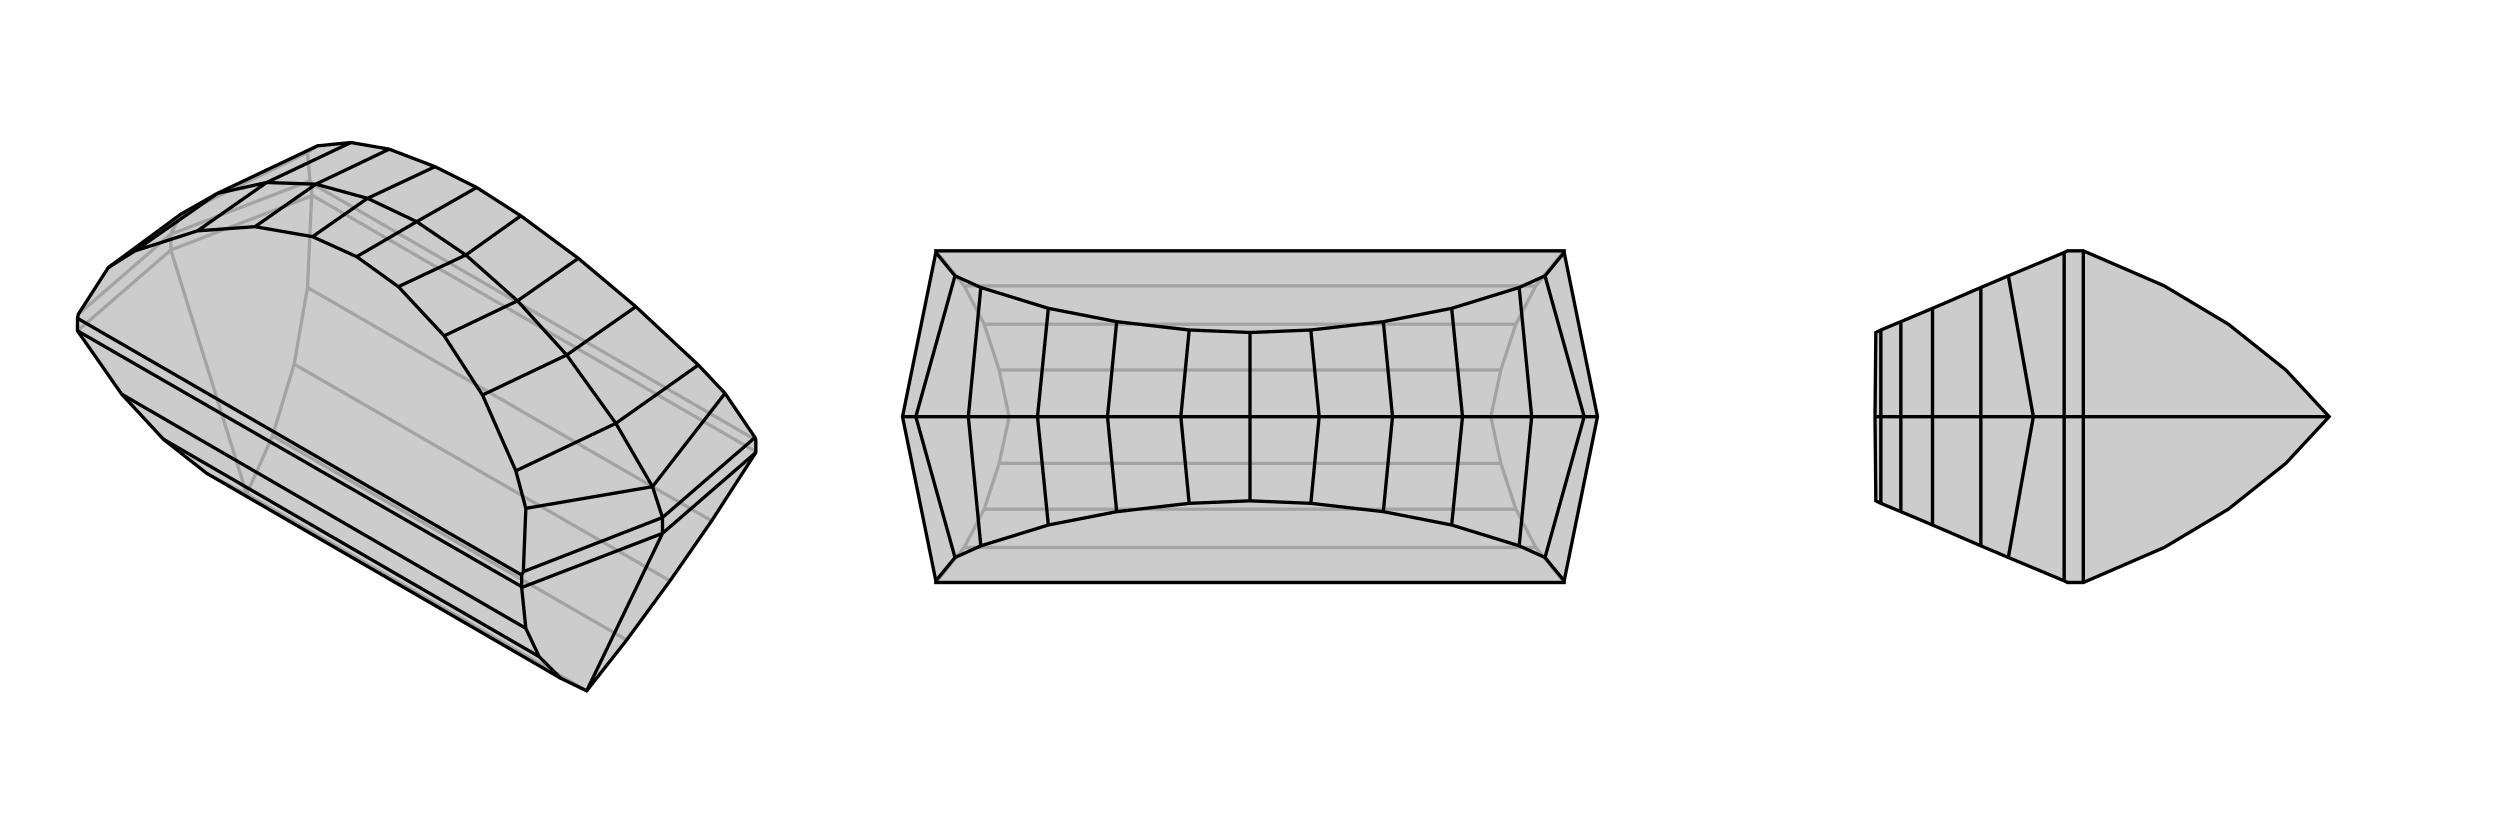
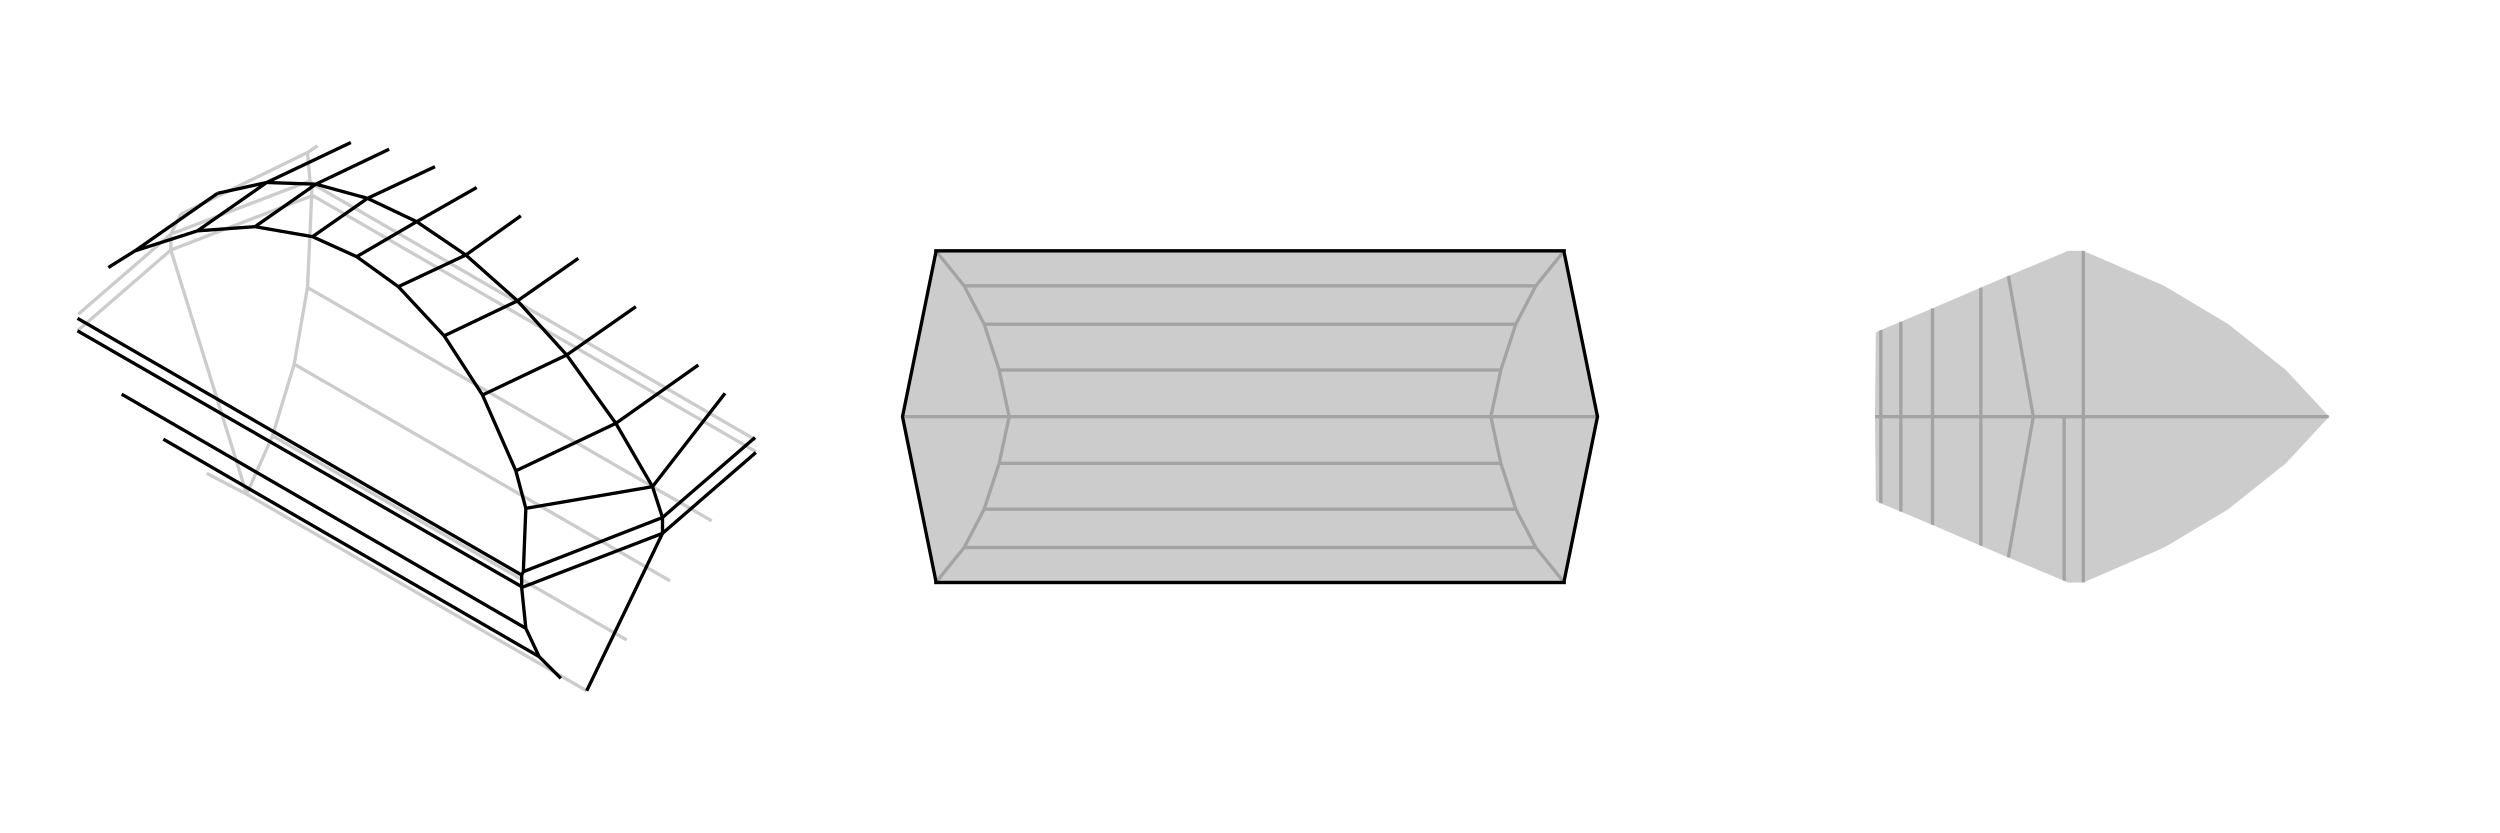
<svg xmlns="http://www.w3.org/2000/svg" viewBox="0 0 3000 1000">
  <g stroke="currentColor" stroke-width="4" fill="none" transform="translate(0 -30)">
-     <path fill="currentColor" stroke="none" fill-opacity=".2" d="M673,844L248,598L196,557L146,503L93,427L93,427L93,412L94,407L130,351L217,287L261,262L381,205L421,201L467,209L522,230L572,255L625,289L694,340L763,398L838,468L870,502L906,555L907,558L907,572L907,573L854,655L804,727L752,798L704,859z" />
    <path stroke-opacity=".2" d="M704,859L296,623M205,330L205,311M296,623L327,553M205,330L374,265M296,623L248,598M205,330L93,427M296,623L205,330M752,798L327,553M327,553L353,467M353,467L369,375M804,727L353,467M374,265L374,264M374,265L369,375M854,655L369,375M374,264L374,250M907,572L374,264M374,250L372,247M907,558L374,250M94,407L205,311M205,311L372,247M372,247L369,213M205,311L217,287M369,213L381,205M369,213L217,287" />
-     <path d="M673,844L248,598L196,557L146,503L93,427L93,427L93,412L94,407L130,351L217,287L261,262L381,205L421,201L467,209L522,230L572,255L625,289L694,340L763,398L838,468L870,502L906,555L907,558L907,572L907,573L854,655L804,727L752,798L704,859z" />
    <path d="M795,670L795,651M795,670L626,735M795,670L907,573M704,859L795,670M673,844L647,818M647,818L631,784M647,818L196,557M626,735L626,734M626,735L631,784M631,784L146,503M626,734L626,720M626,734L93,427M626,720L628,716M626,720L93,412M795,651L906,555M795,651L628,716M628,716L631,640M795,651L783,614M870,502L783,614M631,640L619,595M631,640L783,614M783,614L739,538M130,351L162,331M838,468L739,538M619,595L579,504M739,538L619,595M739,538L680,456M162,331L237,307M162,331L261,262M261,262L320,249M763,398L680,456M579,504L533,433M680,456L579,504M680,456L621,391M237,307L306,302M237,307L320,249M320,249L421,201M320,249L379,251M694,340L621,391M533,433L478,374M621,391L533,433M621,391L559,336M306,302L375,314M306,302L379,251M379,251L467,209M379,251L441,268M625,289L559,336M478,374L428,338M559,336L478,374M559,336L500,296M375,314L428,338M375,314L441,268M428,338L500,296M441,268L522,230M572,255L500,296M441,268L500,296" />
  </g>
  <g stroke="currentColor" stroke-width="4" fill="none" transform="translate(1000 0)">
    <path fill="currentColor" stroke="none" fill-opacity=".2" d="M123,301L123,303L83,500L123,697L123,699L877,699L877,697L917,500L877,303L877,301z" />
    <path stroke-opacity=".2" d="M789,500L211,500M789,500L801,556M789,500L801,444M789,500L917,500M211,500L199,444M211,500L199,556M211,500L83,500M801,556L199,556M801,556L819,611M199,556L181,611M801,444L199,444M801,444L819,389M199,444L181,389M819,611L843,657M181,611L157,657M819,611L181,611M819,389L843,343M181,389L157,343M819,389L181,389M877,699L843,657M123,699L157,657M843,657L157,657M877,301L843,343M123,301L157,343M843,343L157,343" />
    <path d="M123,301L123,303L83,500L123,697L123,699L877,699L877,697L917,500L877,303L877,301z" />
-     <path d="M877,303L854,331M877,697L854,669M917,500L901,500M123,697L146,669M123,303L146,331M83,500L99,500M854,331L823,345M854,331L901,500M854,669L823,655M854,669L901,500M901,500L838,500M146,669L177,655M146,669L99,500M146,331L177,345M146,331L99,500M99,500L162,500M823,345L742,370M823,345L838,500M823,655L742,630M838,500L823,655M838,500L755,500M177,655L258,630M177,655L162,500M177,345L258,370M162,500L177,345M162,500L245,500M742,370L660,386M742,370L755,500M742,630L660,614M755,500L742,630M755,500L671,500M258,630L340,614M258,630L245,500M258,370L340,386M245,500L258,370M245,500L329,500M660,386L573,396M660,386L671,500M660,614L573,604M671,500L660,614M671,500L583,500M340,614L427,604M340,614L329,500M340,386L427,396M329,500L340,386M329,500L417,500M573,396L500,399M573,396L583,500M573,604L500,601M583,500L573,604M583,500L500,500M427,604L500,601M427,604L417,500M500,601L500,500M427,396L500,399M417,500L427,396M500,399L500,500M417,500L500,500" />
  </g>
  <g stroke="currentColor" stroke-width="4" fill="none" transform="translate(2000 0)">
    <path fill="currentColor" stroke="none" fill-opacity=".2" d="M743,556L674,611L597,657L500,699L499,699L481,699L477,697L410,669L377,655L319,630L281,614L257,604L251,601L250,500L251,399L257,396L281,386L319,370L377,345L410,331L477,303L481,301L499,301L500,301L597,343L674,389L743,444L795,500z" />
-     <path stroke-opacity=".2" d="M500,500L477,500M500,500L500,301M500,500L500,699M795,500L500,500M477,697L477,500M477,500L477,303M477,500L440,500M410,669L440,500M410,331L440,500M440,500L377,500M377,655L377,500M377,500L377,345M377,500L319,500M319,630L319,500M319,500L319,370M319,500L281,500M281,614L281,500M281,500L281,386M281,500L257,500M257,604L257,500M257,500L257,396M257,500L250,500" />
-     <path d="M743,556L674,611L597,657L500,699L499,699L481,699L477,697L410,669L377,655L319,630L281,614L257,604L251,601L250,500L251,399L257,396L281,386L319,370L377,345L410,331L477,303L481,301L499,301L500,301L597,343L674,389L743,444L795,500z" />
-     <path d="M500,500L477,500M500,500L500,699M500,500L500,301M795,500L500,500M477,500L477,303M477,500L477,697M477,500L440,500M410,331L440,500M410,669L440,500M440,500L377,500M377,345L377,500M377,500L377,655M377,500L319,500M319,370L319,500M319,500L319,630M319,500L281,500M281,386L281,500M281,500L281,614M281,500L257,500M257,396L257,500M257,500L257,604M257,500L250,500" />
+     <path stroke-opacity=".2" d="M500,500L477,500M500,500L500,301M500,500L500,699M795,500L500,500M477,697L477,500M477,500M477,500L440,500M410,669L440,500M410,331L440,500M440,500L377,500M377,655L377,500M377,500L377,345M377,500L319,500M319,630L319,500M319,500L319,370M319,500L281,500M281,614L281,500M281,500L281,386M281,500L257,500M257,604L257,500M257,500L257,396M257,500L250,500" />
  </g>
</svg>